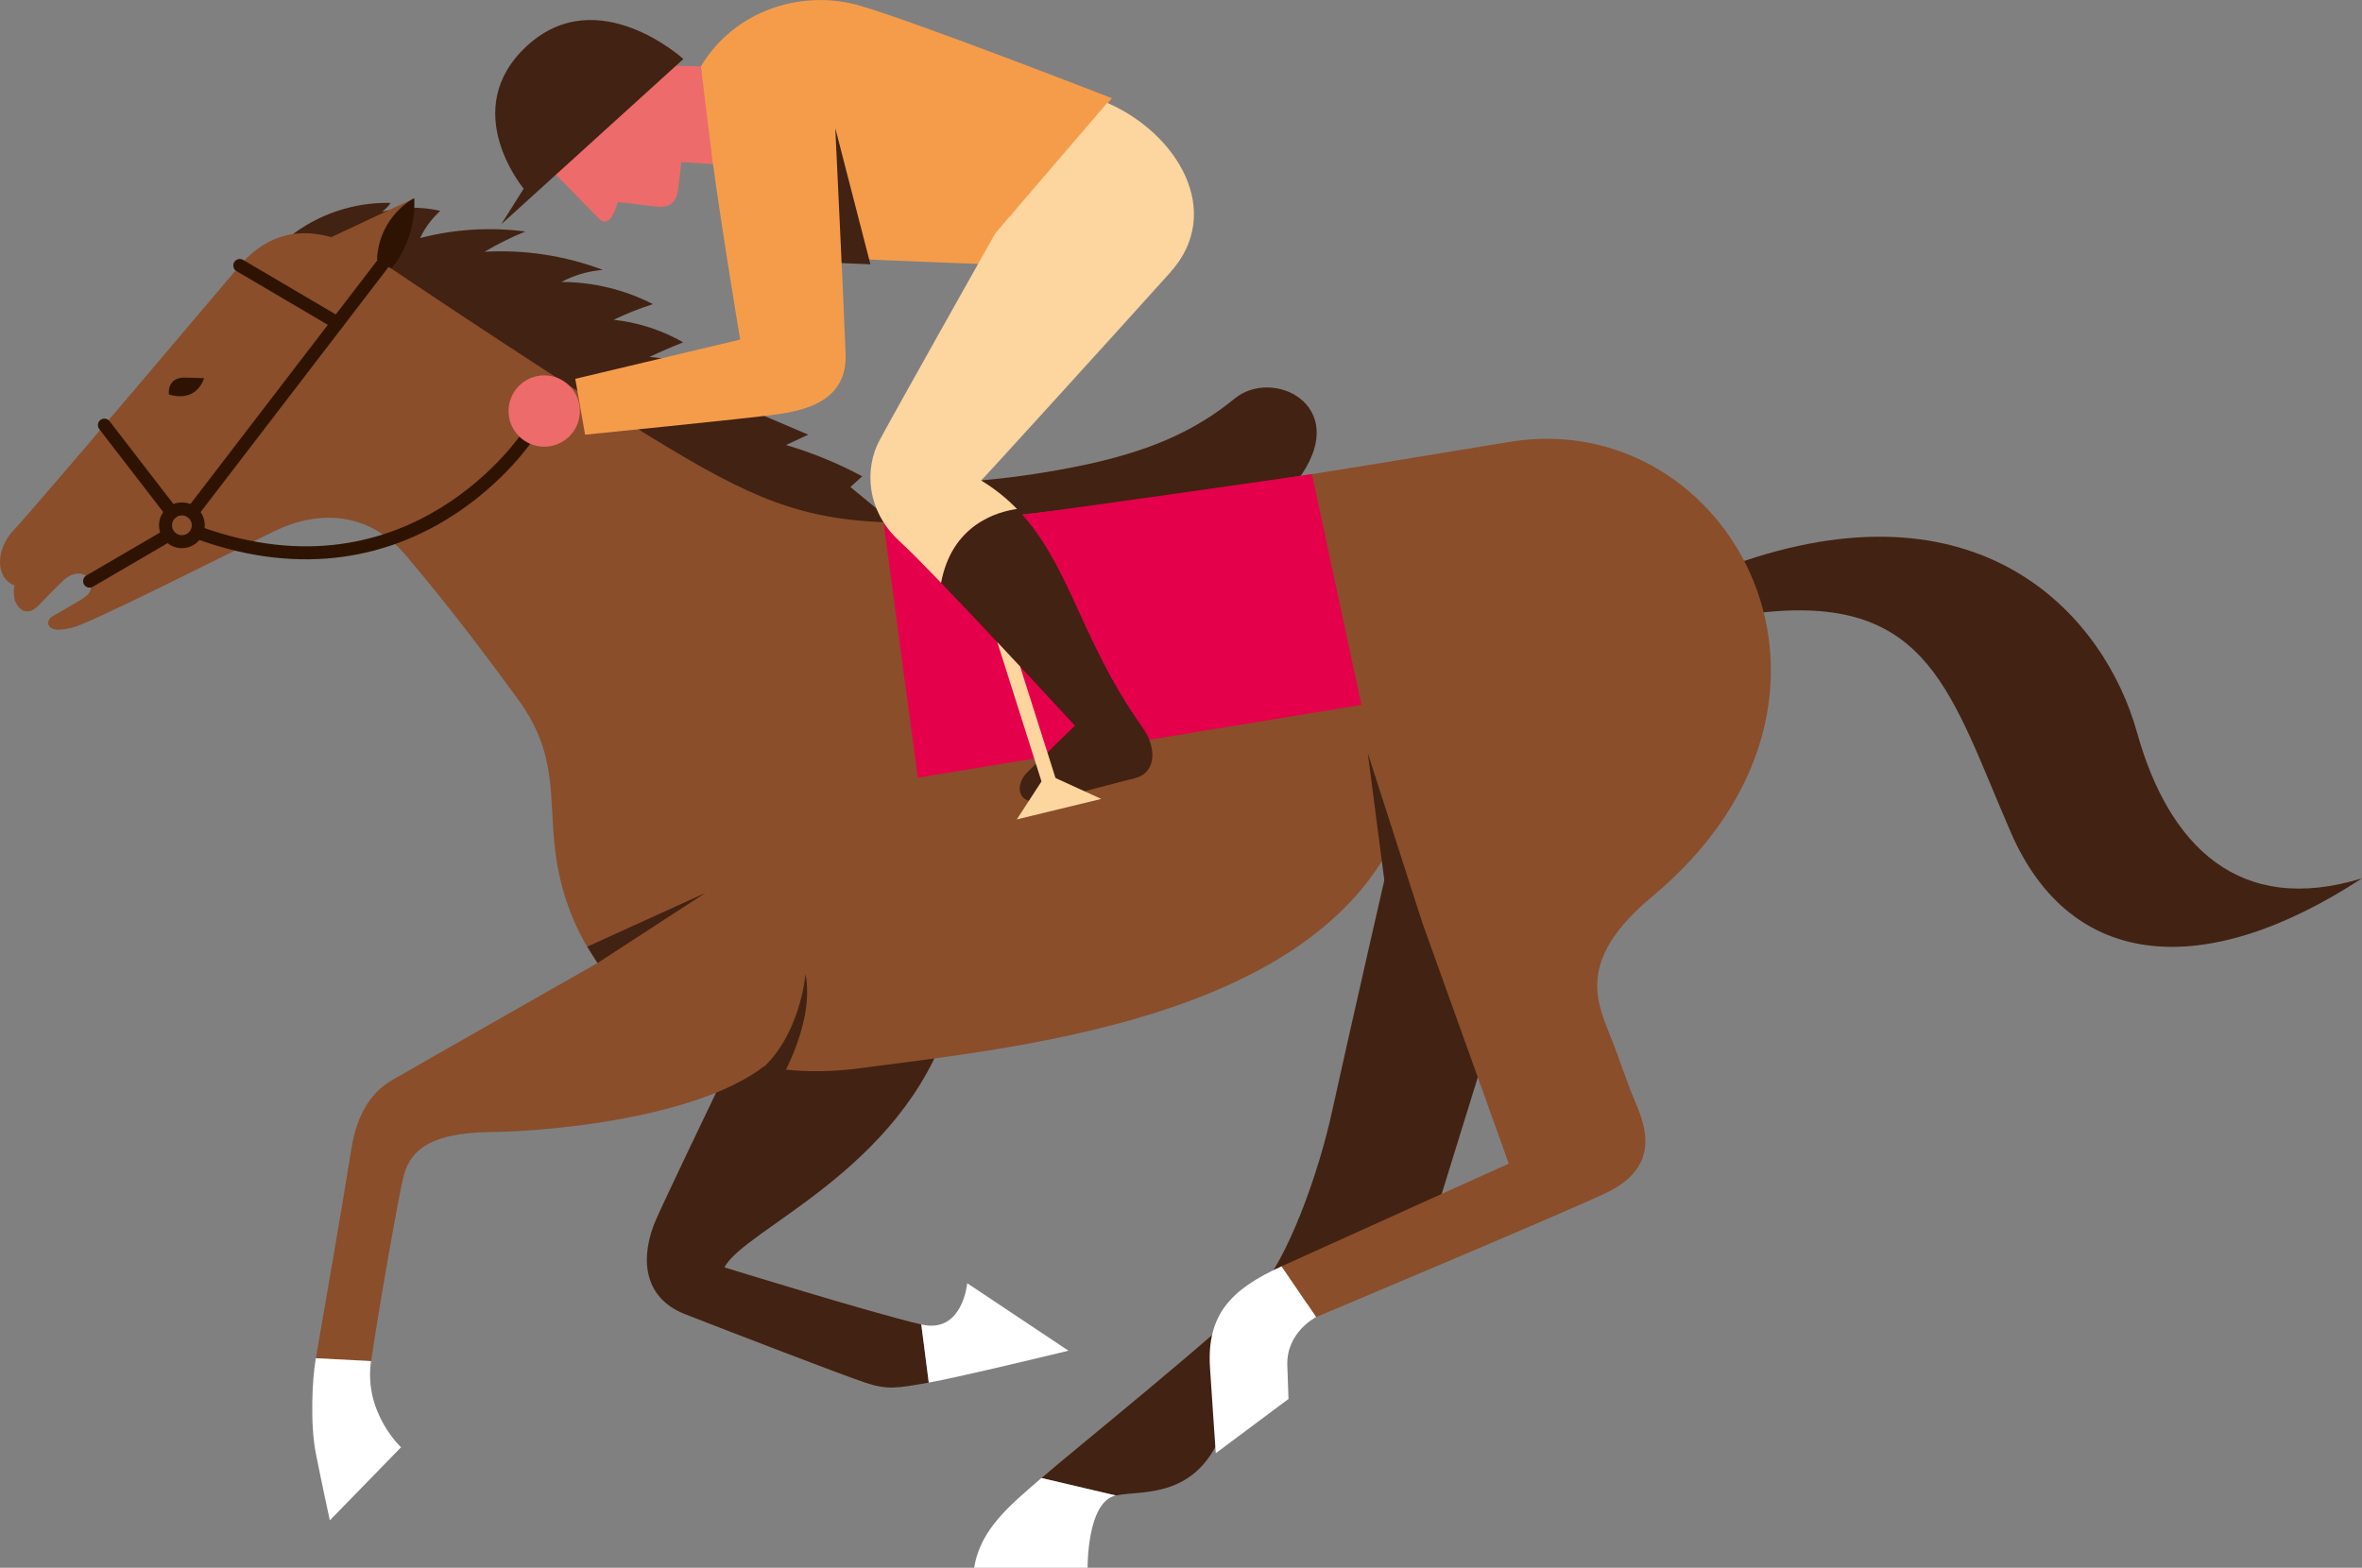
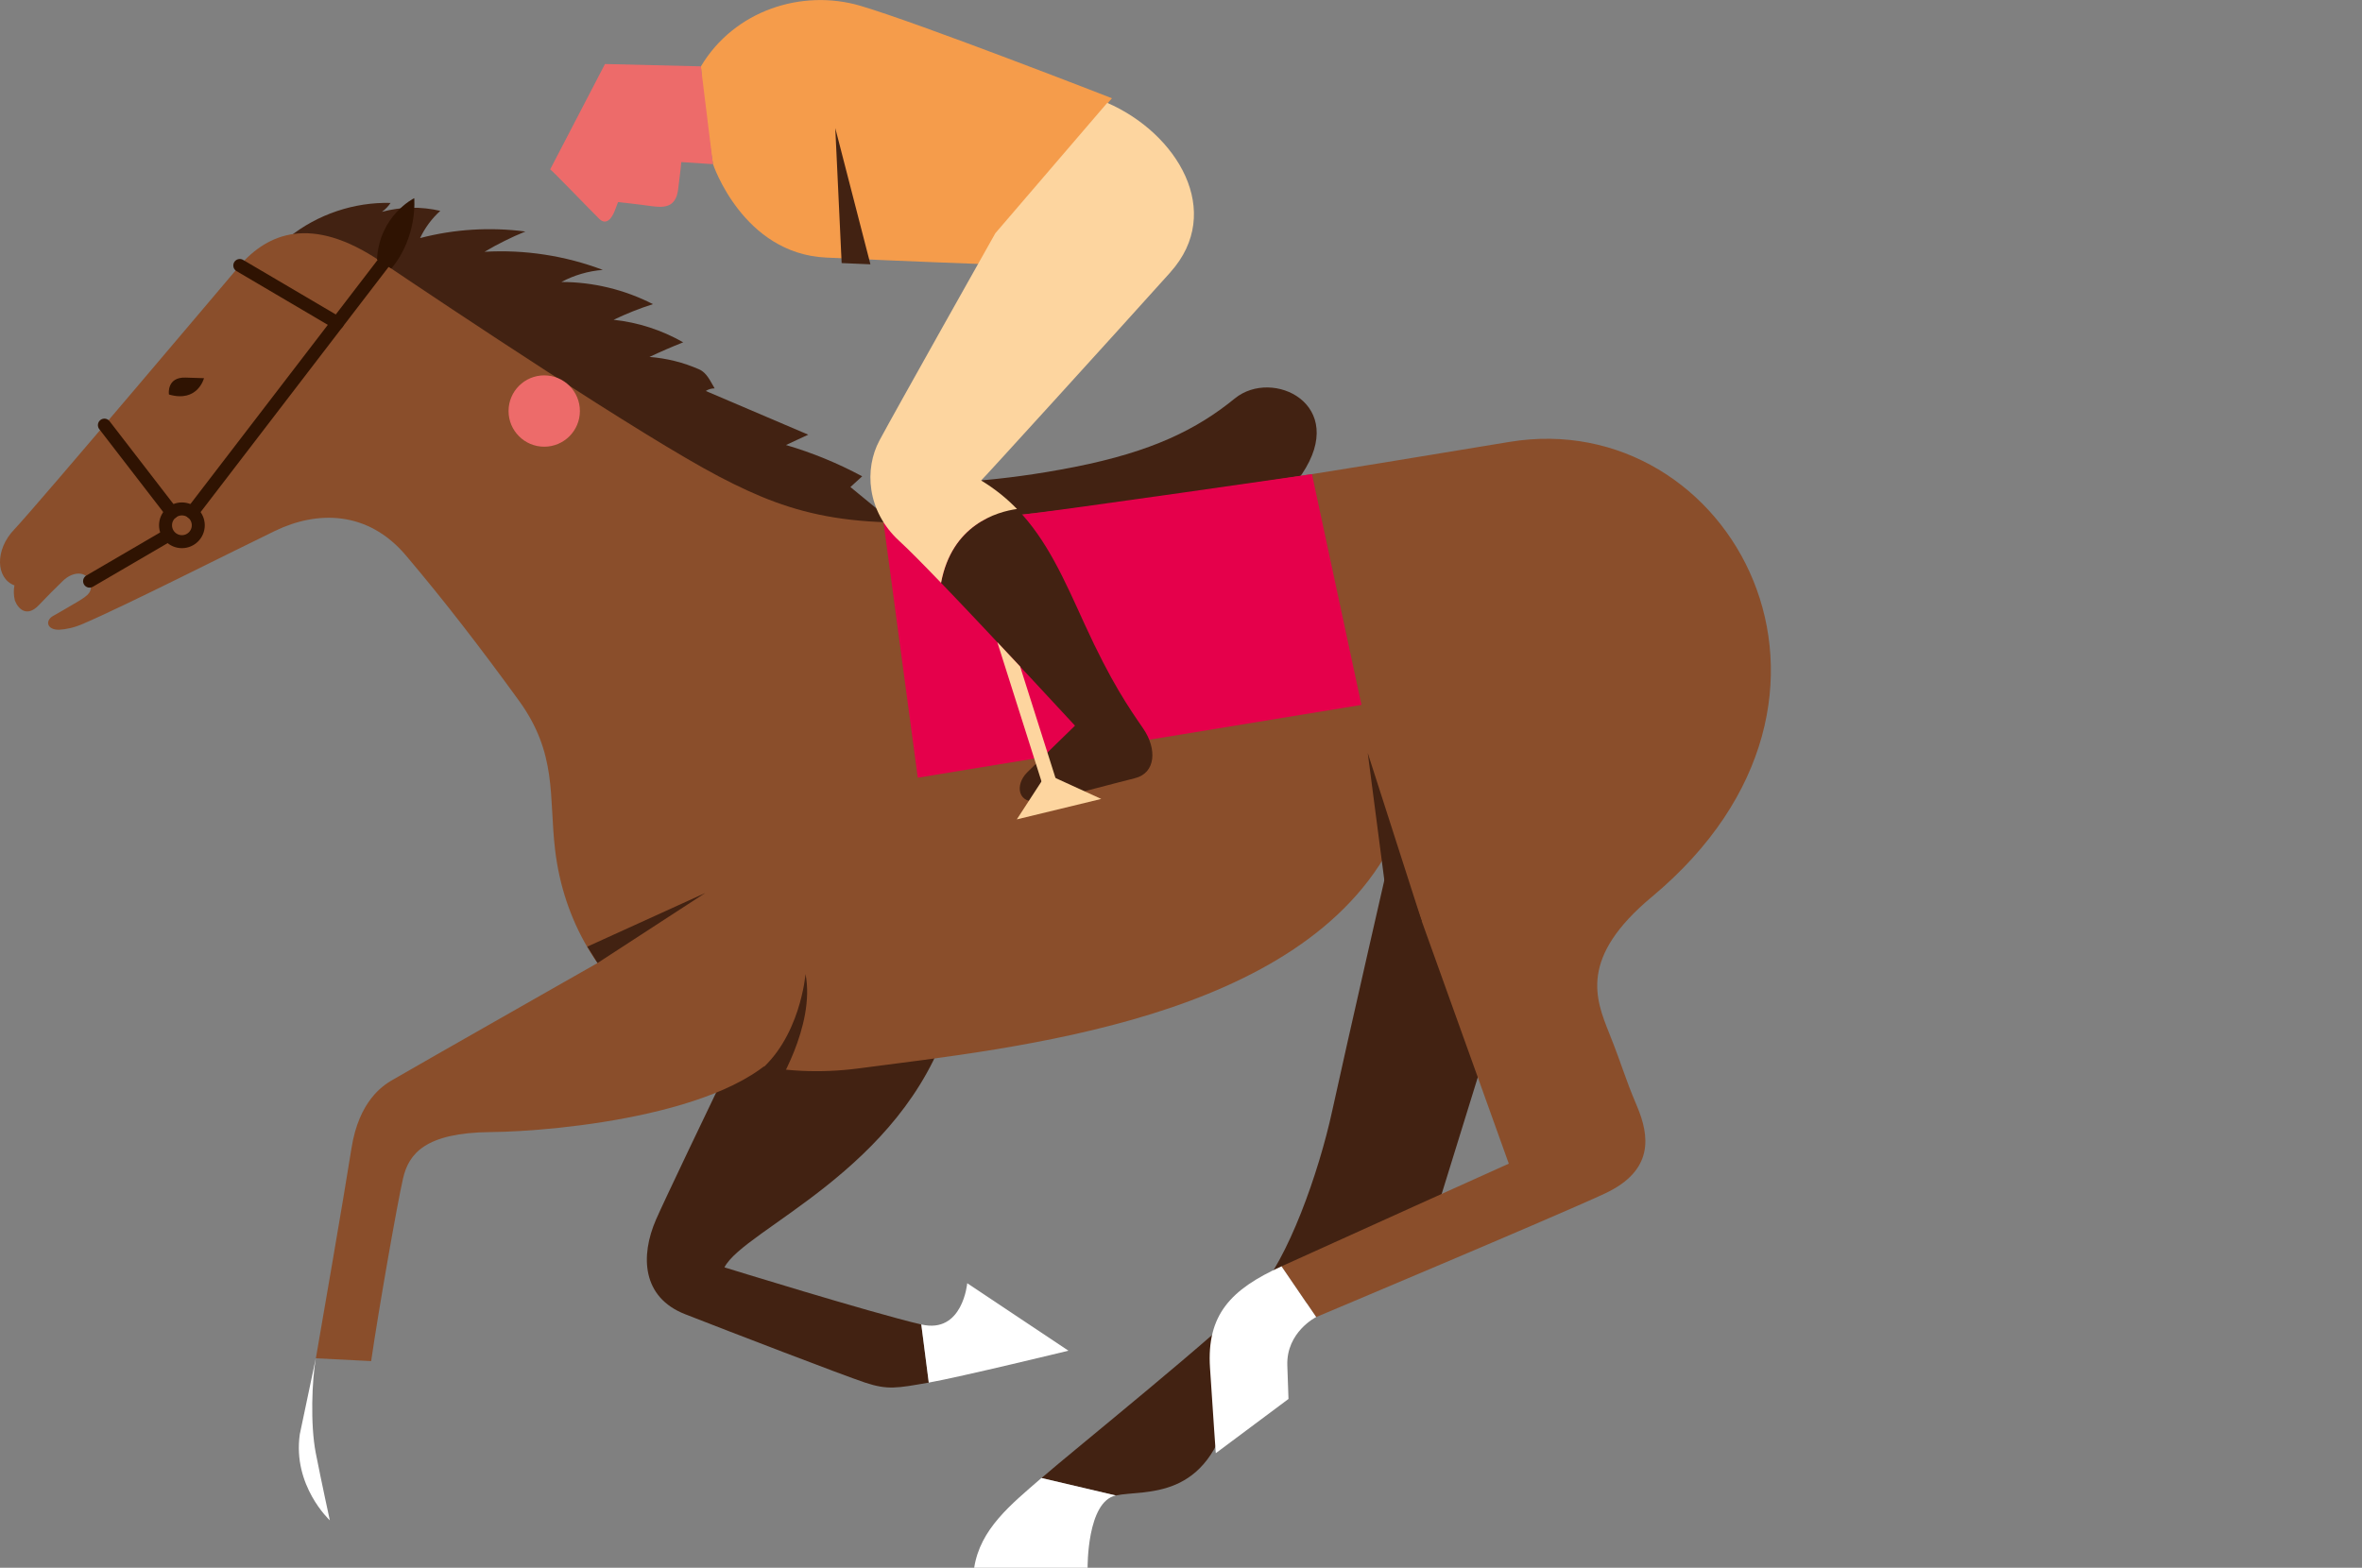
<svg xmlns="http://www.w3.org/2000/svg" id="Layer_365771d99ad6f3" data-name="Layer 3" viewBox="0 0 363.57 241.37" aria-hidden="true" width="363px" height="241px">
  <rect x="0" y="0" width="363.57" height="241.37" fill="#808080" stroke="none" />
  <defs>
    <linearGradient class="cerosgradient" data-cerosgradient="true" id="CerosGradient_ide970f079e" gradientUnits="userSpaceOnUse" x1="50%" y1="100%" x2="50%" y2="0%">
      <stop offset="0%" stop-color="#d1d1d1" />
      <stop offset="100%" stop-color="#d1d1d1" />
    </linearGradient>
    <linearGradient />
    <style>
      .cls-1-65771d99ad6f3{
        stroke: #1d1d1b;
      }

      .cls-1-65771d99ad6f3, .cls-2-65771d99ad6f3{
        fill: none;
        stroke-linecap: round;
        stroke-linejoin: round;
      }

      .cls-2-65771d99ad6f3{
        stroke: #2f1302;
        stroke-width: 2px;
      }

      .cls-3-65771d99ad6f3{
        fill: #8a4e2b;
      }

      .cls-3-65771d99ad6f3, .cls-4-65771d99ad6f3, .cls-5-65771d99ad6f3, .cls-6-65771d99ad6f3, .cls-7-65771d99ad6f3, .cls-8-65771d99ad6f3, .cls-9-65771d99ad6f3, .cls-10-65771d99ad6f3{
        stroke-width: 0px;
      }

      .cls-4-65771d99ad6f3{
        fill: #2f1302;
      }

      .cls-5-65771d99ad6f3{
        fill: #422212;
      }

      .cls-6-65771d99ad6f3{
        fill: #e5004b;
      }

      .cls-7-65771d99ad6f3{
        fill: #fff;
      }

      .cls-8-65771d99ad6f3{
        fill: #fdd59f;
      }

      .cls-9-65771d99ad6f3{
        fill: #ed6b6a;
      }

      .cls-10-65771d99ad6f3{
        fill: #f59c4b;
      }
    </style>
  </defs>
  <g id="Racer_465771d99ad6f3" data-name="Racer 4">
    <path class="cls-5-65771d99ad6f3" d="M139.95,80.44c-5.85-.16-5.64-5.1,0-5.64,5.64-.54,13.47-.54,25.45-2.91,11.98-2.37,18.86-5.81,24.67-10.55,5.81-4.74,17.55.9,10.32,11.66-7.23,10.76-60.43,7.45-60.43,7.45Z" />
    <path class="cls-5-65771d99ad6f3" d="M44.49,36.51c4.37-3.51,10.02-5.42,15.63-5.27-.36.53-.81,1-1.33,1.37,2.92-.79,6.04-.84,8.98-.15-1.3,1.17-2.36,2.61-3.11,4.19,5.27-1.38,10.81-1.72,16.21-1.01-2.17.88-4.28,1.93-6.29,3.12,6.18-.36,12.42.6,18.21,2.79-2.22.17-4.41.81-6.38,1.86,4.88,0,9.75,1.18,14.09,3.41-2.07.66-4.09,1.47-6.05,2.41,3.76.4,7.43,1.59,10.71,3.47-1.75.69-3.49,1.45-5.19,2.25,2.64.2,5.24.85,7.66,1.92,1.16.51,1.72,1.83,2.37,2.92-.48,0-.96.13-1.36.4,5.26,2.24,10.51,4.48,15.77,6.73-1.14.53-2.29,1.06-3.43,1.59,4.06,1.19,8,2.81,11.73,4.82-.6.55-1.21,1.1-1.81,1.65,2.74,2.25,5.47,4.5,8.21,6.75-25.77-3.23-50.61-13.63-70.98-29.73-2.71-2.14-5.37-4.4-8.4-6.07-4.56-2.51-10.03-3.75-13.49-7.63" />
    <path class="cls-5-65771d99ad6f3" d="M171.75,230.24c4.45-.94,14.3,1.05,17.58-13.83,3.28-14.88,31.05-27.65,31.05-27.65l18.75-60.58-24.68,1.34s-7.34,32.06-9.4,41.55c-2.06,9.48-6.8,22.88-11.75,28.24-4.95,5.36-28.24,24.12-32.98,28.24" />
    <path class="cls-7-65771d99ad6f3" d="M160.3,227.55c-4.74,4.12-9.42,7.84-10.35,13.82h17.46s-.12-10.19,4.34-11.13" />
    <path class="cls-5-65771d99ad6f3" d="M141.81,203.92c-8.03-1.9-30.3-8.8-30.3-8.8,3.03-5.91,27.27-14.86,34.62-37.94,7.36-23.08-20.05-21.93-20.05-21.93,0,0-22.65,46.89-25.1,52.51-2.45,5.63-2.16,11.97,4.47,14.57,6.64,2.6,24.24,9.38,27.7,10.53,3.46,1.15,4.91.87,9.81,0" />
    <path class="cls-7-65771d99ad6f3" d="M142.96,212.86c4.91-.87,21.5-4.91,21.5-4.91l-15.58-10.39s-.69,7.85-7.07,6.35" />
    <path class="cls-3-65771d99ad6f3" d="M57.13,209.55c1.15-7.93,4.04-24.38,4.91-28.13.87-3.75,3.35-7.04,13.5-7.13,10.16-.09,39.3-2.83,45.93-14.37,6.64-11.54-19.04-17.6-19.04-17.6,0,0-41.12,23.37-42.27,24.09s-4.91,3.03-6.06,10.39c-1.15,7.36-4.91,29-5.48,32.32" />
-     <path class="cls-7-65771d99ad6f3" d="M48.61,209.11c-.58,3.32-.87,10.19,0,14.62.87,4.43,2.16,10.34,2.16,10.34l10.96-11.25s-5.77-5.34-4.62-13.27" />
+     <path class="cls-7-65771d99ad6f3" d="M48.61,209.11c-.58,3.32-.87,10.19,0,14.62.87,4.43,2.16,10.34,2.16,10.34s-5.77-5.34-4.62-13.27" />
    <path class="cls-10-65771d99ad6f3" d="M171.15,15.12S141.38,3.51,132.41.88c-8.97-2.63-19.38.71-24.52,9.33.36,6.1,1.86,15.06,1.86,15.06,0,0,4.6,13.78,17.4,14.38,12.8.6,23.72.99,23.72.99l3.06-5.44,17.22-20.07Z" />
    <path class="cls-9-65771d99ad6f3" d="M84.69,26.08c.16,0,6.55,6.65,7.57,7.63s1.89,0,2.38-1.3l.49-1.3s3.03.32,4.98.6c1.95.27,3.9.38,4.27-2.54.38-2.92.49-4.22.49-4.22l4.87.32-1.86-15.06-14.76-.36-8.44,16.23Z" />
-     <path class="cls-5-65771d99ad6f3" d="M105.19,9.08l-28.03,25.44,3.45-5.48s-10.19-12.14.51-21.99c10.87-10,24.07,2.03,24.07,2.03Z" />
-     <path class="cls-5-65771d99ad6f3" d="M268.47,86.36c37.06-12.44,55.56,8.78,60.46,26.37,4.9,17.59,15.78,28.29,34.64,22.49-24.12,15.78-44.79,14.21-54.04-7.04-9.25-21.25-12.45-36.59-38.05-33.91-4.57-3.12-3-7.91-3-7.91Z" />
    <path class="cls-1-65771d99ad6f3" d="M5.29,84.2c.87-.05,1.61.62,1.66,1.49s-.62,1.61-1.49,1.66l-2.3.12c-.87.05-1.61-.62-1.66-1.49s.62-1.61,1.49-1.66l2.3-.12Z" />
    <path class="cls-3-65771d99ad6f3" d="M202.59,202.77s36.76-15.45,44.4-19c7.64-3.55,6.93-8.88,4.97-13.5s-2.13-5.86-4.26-11.19c-2.13-5.33-4.66-11.65,6.57-21.01,36.92-30.77,12.03-75.66-21.92-70.04-26.71,4.42-54.8,9.09-77.8,11.5-22.99,2.41-32.08,0-43.84-6.15-11.76-6.15-41.44-25.93-52.13-33.15-10.69-7.22-17.38-4.28-21.67.64,0,0-31.61,37.41-34.69,40.61-3.08,3.2-2.84,7.58,0,8.64-.15.8-.11,1.58.07,2.33.51,1.32,1.86,2.64,3.69.71q1.84-1.94,3.72-3.75c1.53-1.48,3.56-1.49,4.09.06.54,1.56,0,2.1-2.09,3.31-2.09,1.21-2.28,1.36-3.52,2.04-1.22.67-1.04,2.14.89,2.13,1.14-.06,2.37-.33,3.68-.9,6.63-2.84,23.21-11.25,29.6-14.33,6.39-3.08,14.21-3.2,20.13,3.79,5.92,6.99,11.37,14.06,17.35,22.29,5.99,8.23,4.64,14.76,5.61,23.01,2.62,22.26,22.64,36.85,46.77,33.67,24.13-3.18,68.32-7.43,82.22-34.96l17.81,49.63s-27.17,12.25-34.99,15.81" />
    <path class="cls-7-65771d99ad6f3" d="M197.26,194.96c-7.81,3.55-11.54,7.46-11.01,15.63.53,8.17.89,13.14.89,13.14l11.19-8.35-.18-5.15c-.18-5.15,4.44-7.46,4.44-7.46" />
    <path class="cls-6-65771d99ad6f3" d="M135.99,80.38l5.28,39.35,68.29-11.21-7.62-35.53s-39.19,5.67-44.59,6.23c-5.4.56-16.57,1.51-21.36,1.16Z" />
-     <polyline class="cls-3-65771d99ad6f3" points="63.76 30.52 50.98 36.51 58.71 41.26 63.76 30.52" />
    <path class="cls-4-65771d99ad6f3" d="M58.03,39.95c.36-6.82,5.73-9.44,5.73-9.44,0,0,.58,5.89-3.52,10.83l-2.21-1.39Z" />
-     <path class="cls-10-65771d99ad6f3" d="M109.55,23.75c1.35,10.37,4.38,28.53,4.38,28.53l-25.38,6.04,1.51,8.6s24.9-2.48,29.54-3.13c4.64-.66,10.83-2.2,10.56-9.3-.43-11.17-1.59-34.77-1.59-34.77" />
    <path class="cls-5-65771d99ad6f3" d="M144.85,89.73c8.31,8.64,20.62,21.99,20.62,21.99,0,0-5.51,5.35-7.38,7.21-1.87,1.87-1.57,5.01,2.06,4.42s11.29-2.75,14.53-3.54c3.24-.79,3.44-4.52,1.28-7.66-2.16-3.14-4.91-7.07-9.03-16.1-3.08-6.75-5.73-12.89-10.39-17.7-3.14.44-10.02,2.43-11.69,11.37Z" />
    <path class="cls-8-65771d99ad6f3" d="M180.15,41.91c8.38-9.33,1.03-21.41-9.72-26.08l-17.22,20.07s-15.52,27.56-17.84,31.91c-2.33,4.34-2.02,10.86,3.1,15.52,1.28,1.16,3.61,3.52,6.38,6.4,1.67-8.94,8.56-10.93,11.69-11.37-1.58-1.63-3.39-3.1-5.52-4.39,0,.1,20.75-22.72,29.13-32.05Z" />
    <polygon class="cls-8-65771d99ad6f3" points="169.51 123 161.07 119.14 156.51 126.15 169.51 123" />
    <polygon class="cls-8-65771d99ad6f3" points="162.89 121.11 160.78 121.78 153.51 98.86 157.02 102.61 162.89 121.11" />
    <line class="cls-2-65771d99ad6f3" x1="16.07" y1="65.45" x2="26.44" y2="78.9" />
    <line class="cls-2-65771d99ad6f3" x1="29.57" y1="78.9" x2="59.44" y2="39.94" />
    <line class="cls-2-65771d99ad6f3" x1="51.94" y1="49.72" x2="36.91" y2="40.87" />
-     <path class="cls-2-65771d99ad6f3" d="M30.5,82.01c33.26,12.09,50.89-15.09,50.89-15.09" />
    <circle class="cls-2-65771d99ad6f3" cx="28" cy="80.87" r="2.52" />
    <path class="cls-4-65771d99ad6f3" d="M26.01,60.74c-.05-.16-.31-2.7,2.54-2.61l2.85.09s-.95,3.8-5.38,2.52" />
    <line class="cls-2-65771d99ad6f3" x1="13.79" y1="89.47" x2="25.78" y2="82.47" />
    <circle class="cls-9-65771d99ad6f3" cx="83.77" cy="63.28" r="5.49" />
    <polygon class="cls-5-65771d99ad6f3" points="91.98 148.26 90.4 145.74 108.56 137.48 91.98 148.26" />
    <path class="cls-5-65771d99ad6f3" d="M123.99,149.95s-.8,10.05-7.57,15.32c2.15,2.86,2.87,2.5,2.87,2.5,0,0,6.26-9.75,4.7-17.82" />
    <polygon class="cls-5-65771d99ad6f3" points="210.53 115.92 218.84 141.8 214.25 144.47 210.53 115.92" />
    <polygon class="cls-5-65771d99ad6f3" points="129.55 40.5 128.57 19.72 133.98 40.69 129.55 40.5" />
  </g>
</svg>